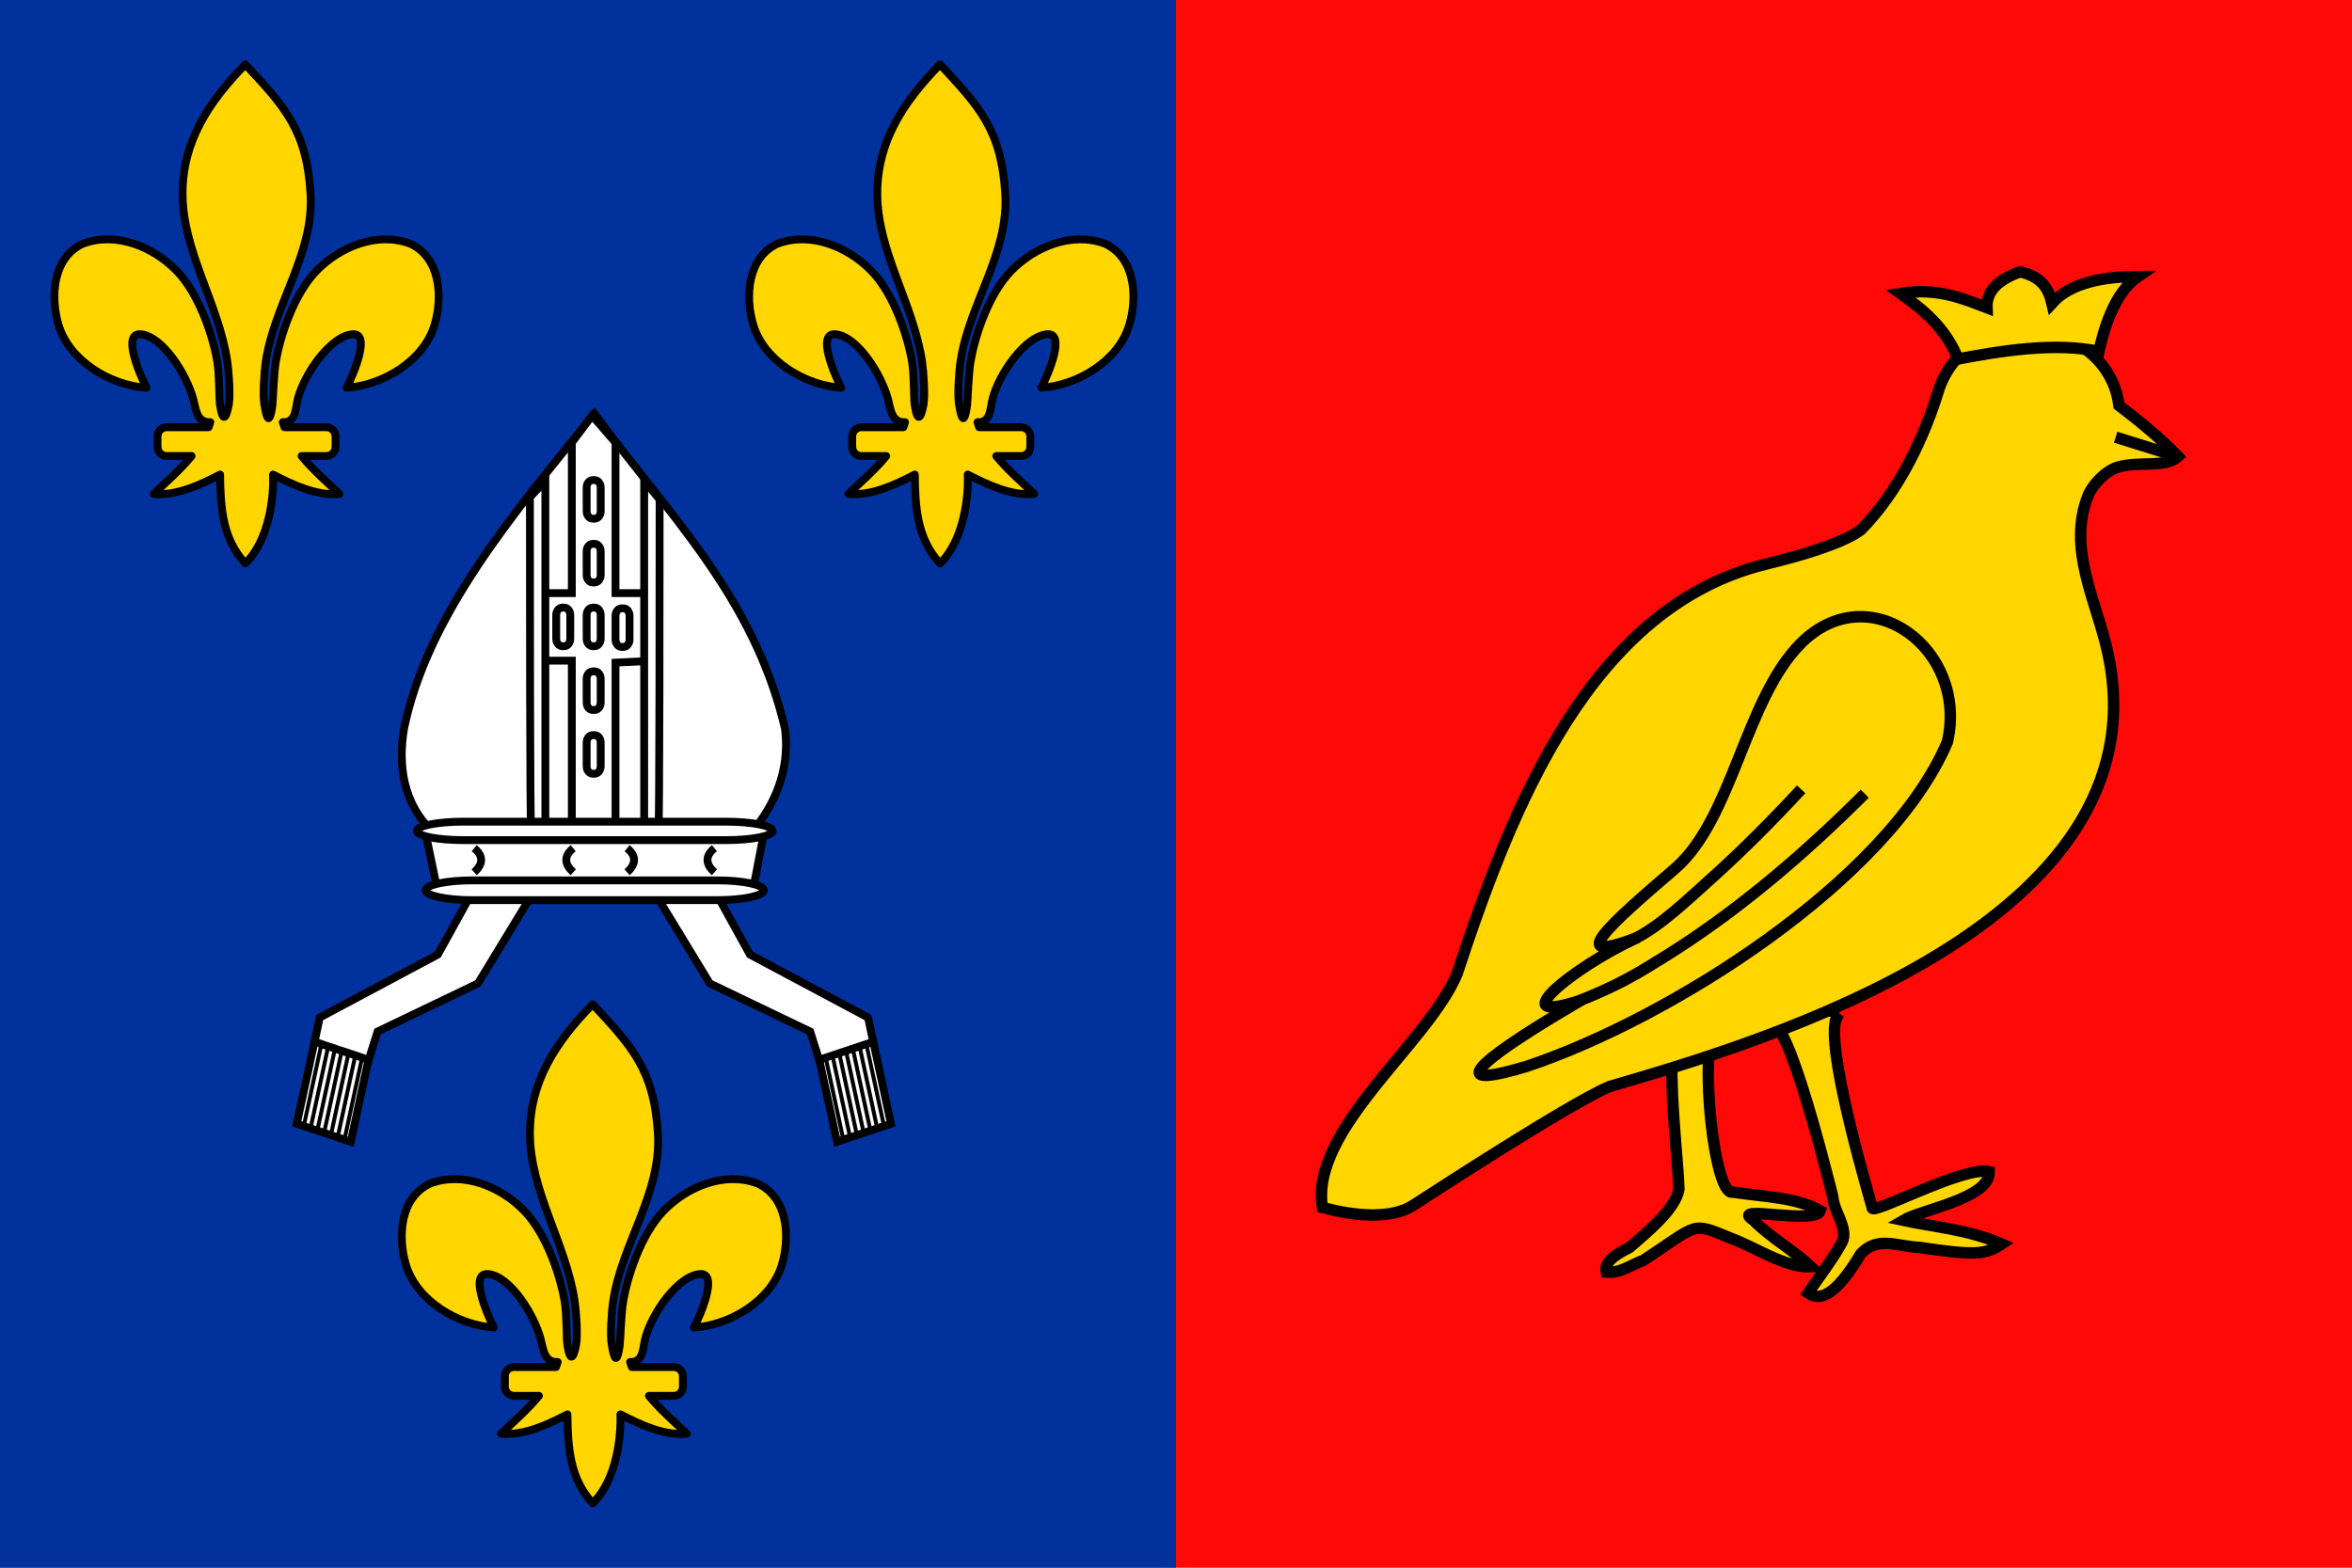
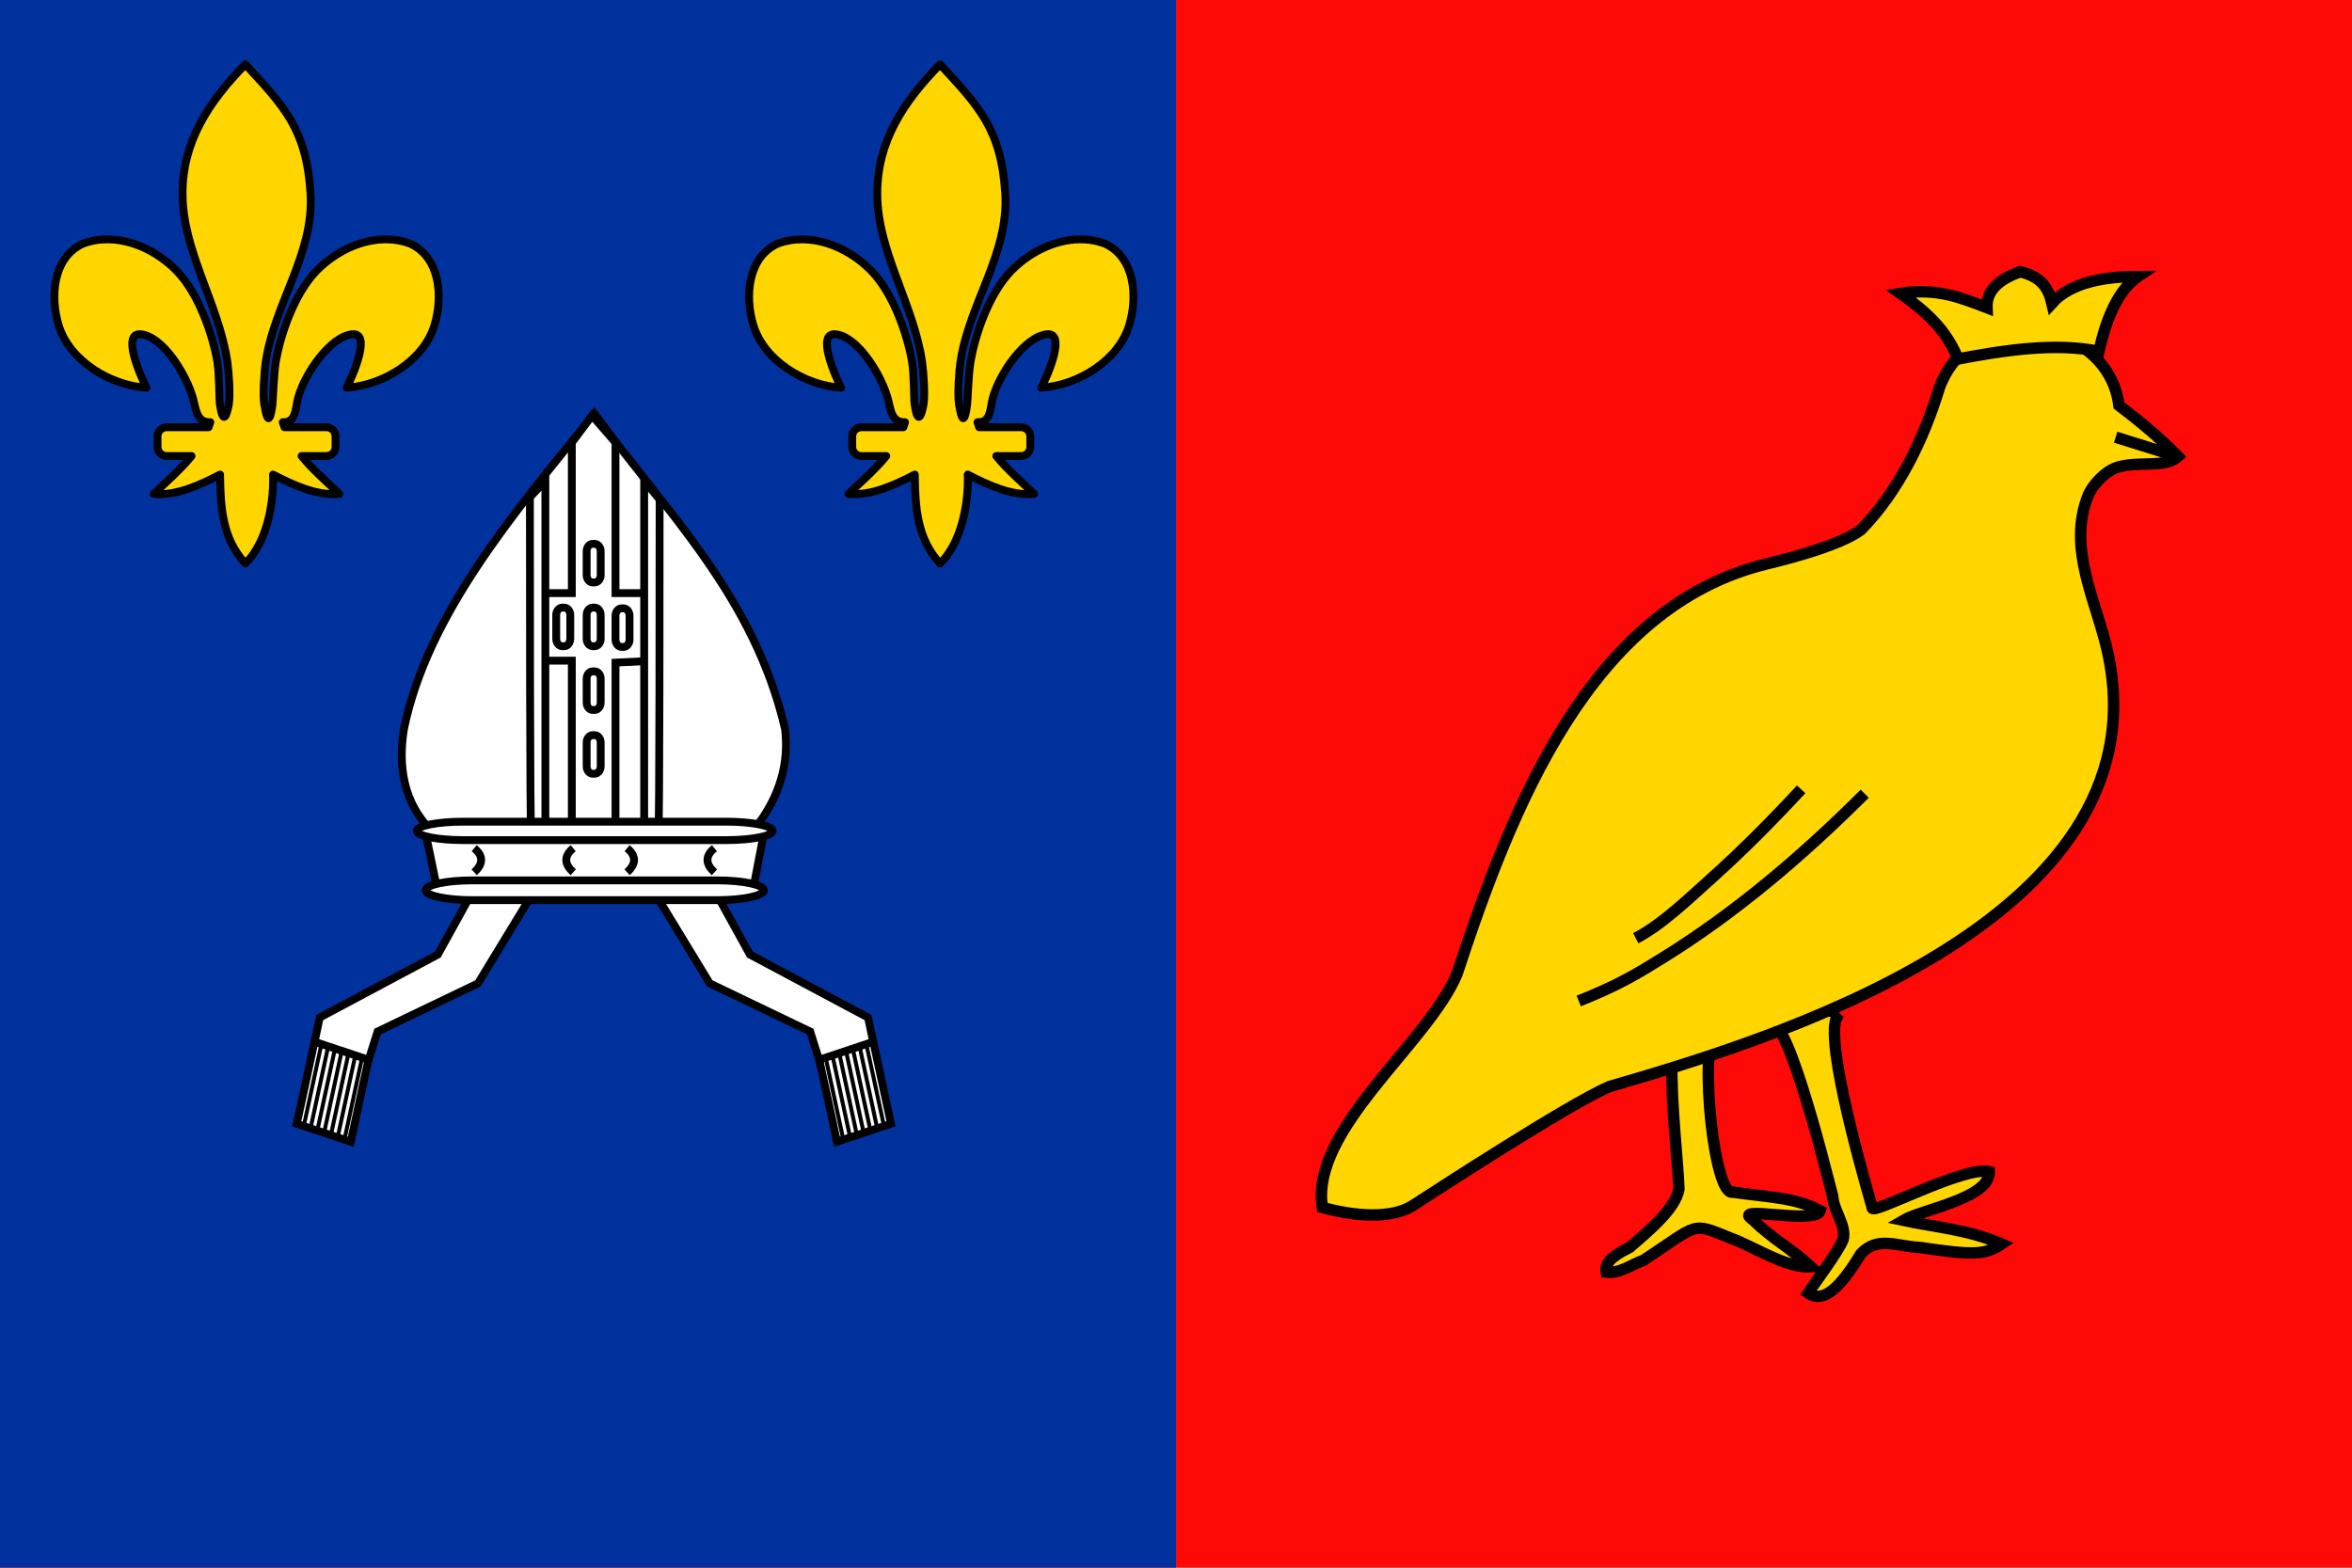
<svg xmlns="http://www.w3.org/2000/svg" xmlns:ns1="http://sodipodi.sourceforge.net/DTD/sodipodi-0.dtd" xmlns:ns2="http://www.inkscape.org/namespaces/inkscape" version="1.1" id="svg2" width="1500" height="1000" viewBox="0 0 1500 1000" ns1:docname="Drapeau Charente-Maritime.svg" ns2:version="1.2 (dc2aeda, 2022-05-15)" xml:space="preserve">
  <defs id="defs6" />
  <ns1:namedview pagecolor="#ffffff" bordercolor="#666666" borderopacity="1" objecttolerance="10" gridtolerance="10" guidetolerance="10" ns2:pageopacity="0" ns2:pageshadow="2" ns2:window-width="1920" ns2:window-height="893" id="namedview4" showgrid="false" ns2:zoom="0.4175532" ns2:cx="517.29935" ns2:cy="690.92992" ns2:window-x="0" ns2:window-y="25" ns2:window-maximized="0" ns2:current-layer="svg2" ns2:showpageshadow="2" ns2:pagecheckerboard="0" ns2:deskcolor="#d1d1d1" />
  <rect y="0" x="0" height="1000" width="1500" id="rect1411" style="opacity:1;fill:#ff0808;fill-opacity:1;fill-rule:evenodd;stroke:none;stroke-width:7.952;stroke-linecap:round;stroke-linejoin:round;stroke-miterlimit:4;stroke-dasharray:none;stroke-dashoffset:0;stroke-opacity:1;paint-order:normal" />
  <rect style="opacity:1;fill:#00319c;fill-opacity:1;fill-rule:evenodd;stroke:none;stroke-width:5.623;stroke-linecap:round;stroke-linejoin:round;stroke-miterlimit:4;stroke-dasharray:none;stroke-dashoffset:0;stroke-opacity:1;paint-order:normal" id="rect1409" width="750" height="1000" x="0" y="0" />
  <g id="g738" transform="translate(0,1.951)">
    <path d="m 1172.603,644.974 c -10.403,9.715 12.259,91.535 21.444,123.495 -0.766,5.208 58.368,-26.95 74.607,-23.037 0.538,17.077 -42.874,24.052 -54.849,31.07 17.813,3.931 41.678,5.787 62.776,15.064 -10.562,7.01 -17.68,7.359 -52.349,2.181 -14.566,-0.611 -26.684,-7.478 -37.533,4.15 -16.187,27.082 -26.14,30.242 -33.594,24.961 4.58,-6.769 19.347,-26.487 22.364,-34.17 2.224,-8.915 -6.144,-18.368 -6.634,-27.458 -5.433,-21.179 -32.02,-127.578 -41.651,-108.12 17.732,-6.75 26.362,-17.11 45.42,-8.135 z" ns1:nodetypes="cccccccccccc" id="path13773" ns2:connector-curvature="0" style="fill:#ffd600;fill-opacity:1;stroke:#000000;stroke-width:7.305" />
    <path d="m 1093.773,652.411 c -10.2,17.629 -0.525,109.086 11.282,106.064 22.099,3.233 40.35,3.412 55.869,11.874 -3.003,9.293 -58.401,-4.375 -42.963,5.787 11.36,11.485 25.386,19.131 37.103,29.99 -16.574,0.822 -35.948,-12.751 -51.488,-18.346 -25.478,-10.413 -19.726,-9.234 -55.538,14.242 -7.74,2.735 -15.113,8.585 -23.695,7.462 -1.585,-7.597 9.036,-12.627 15.015,-15.776 10.051,-8.877 29.395,-24.074 31.378,-37.274 -0.982,-32.699 -18.66,-152.98 23.037,-104.024 z" ns1:nodetypes="ccccccccccc" id="path13776" ns2:connector-curvature="0" style="fill:#ffd600;fill-opacity:1;stroke:#000000;stroke-width:7.305" />
    <path d="m 901.106,767.019 c 13.038,-8.438 99.159,-64.597 125.224,-75.838 96.159,-28.072 354.767,-103.588 318.089,-275.967 -7.097,-33.359 -26.422,-66.994 -12.632,-101.305 2.825,-6.696 10.995,-15.508 18.755,-17.837 13.79,-4.137 29.936,0.806 38.535,-6.802 -12.765,-13.306 -29.417,-26.281 -37.715,-32.623 -6.961,-55.528 -93.627,-67.889 -114.464,-11.385 -9.851,32.669 -26.295,66.666 -50.182,90.832 -12.581,9.218 -41.083,17.064 -60.07,21.679 -112.679,27.39 -162.538,155.434 -197.493,261.703 -18.646,44.37 -93.689,98.862 -85.819,148.746 20.924,5.868 44.451,7.416 57.773,-1.204 z" ns1:nodetypes="ccsccccccscsc" id="path10859" ns2:connector-curvature="0" style="fill:#ffd600;fill-opacity:1;stroke:#000000;stroke-width:7.305" />
    <path d="m 1349.264,276.934 39.097,12.196" ns1:nodetypes="cc" id="path13771" ns2:connector-curvature="0" style="fill:#ffd600;fill-opacity:1;stroke:#000000;stroke-width:7.305" />
    <path d="m 1248.414,224.693 0.852,3.663 c -7.873,-20.8 -22.266,-32.382 -37.23,-43.15 23.156,-3.707 39.005,2.922 55.152,9.134 -0.455,-10.784 7.465,-18.065 21.173,-22.918 14.093,3.263 18.219,11.176 20.259,20.059 12.497,-13.977 35.345,-17.039 54.911,-17.058 -15.668,10.565 -22.134,35.258 -24.969,47.785 -27.685,-5.711 -60.17,-0.952 -93.437,5.514" ns1:nodetypes="ccccccccc" id="path14748" ns2:connector-curvature="0" style="fill:#ffd600;fill-opacity:1;stroke:#000000;stroke-width:7.305" />
-     <path d="m 1148.321,408.627 c -35.507,35.721 -43.329,111.894 -80.215,143.6 -41.037,35.272 -71.395,61.902 -24.017,43.927 -41.443,19.055 -87.374,56.956 -35.634,39.868 -33.115,19.339 -106.269,63.817 -34.787,42.222 89.985,-29.874 230.317,-117.803 268.28,-206.89 13.644,-58.983 -49.83,-106.783 -93.627,-62.727 z" ns1:nodetypes="ccccssc" id="path15719" ns2:connector-curvature="0" style="fill:#ffd600;fill-opacity:1;stroke:#000000;stroke-width:7.305" />
+     <path d="m 1148.321,408.627 z" ns1:nodetypes="ccccssc" id="path15719" ns2:connector-curvature="0" style="fill:#ffd600;fill-opacity:1;stroke:#000000;stroke-width:7.305" />
    <path d="m 1189.225,504.337 c -40.95,40.921 -83.346,76.441 -127.832,104.113 -17.826,11.093 -29.571,18.205 -54.535,28.105" ns1:nodetypes="csc" id="path15722" ns2:connector-curvature="0" style="fill:#ffd600;fill-opacity:1;stroke:#000000;stroke-width:7.305" />
    <path d="m 1148.7,501.539 c -19.591,21.146 -38.142,39.644 -56.48,56.118 -16.311,14.658 -32.709,30.429 -49.026,38.865" ns1:nodetypes="csc" id="path15724" ns2:connector-curvature="0" style="fill:#ffd600;fill-opacity:1;stroke:#000000;stroke-width:7.305" />
  </g>
  <path id="rect10808" style="fill:#ffd600;stroke:#000000;stroke-width:5;stroke-linejoin:round;stroke-opacity:1;fill-opacity:1;stroke-dasharray:none" d="M 156.453 41.088 C 133.118 64.952 116.375 90.29 116.438 123.594 C 116.502 160.47 139.501 193.682 144.979 230.605 C 146.017 237.61 146.908 251.904 145.969 257.705 C 145.275 261.997 142.55 273.933 140.215 257.705 C 139.736 254.365 139.98 238.797 138.508 230.291 C 135.827 214.8 127.24 187.553 112.342 172.455 C 97.452 157.363 73.852 147.579 52.807 155.471 C 33.741 164.27 31.936 189.116 37.365 207.283 C 44.157 230.037 70.124 245.787 93.4 247.33 C 88.789 238.207 77.747 212.17 89.721 213.205 C 103.584 214.4 118.983 238.573 123.299 254.75 C 124.924 260.843 125.448 269.711 134.152 269.318 C 133.83 270.408 133.465 271.47 133.078 272.52 L 106.322 272.52 C 103.089 272.52 100.467 275.14 100.467 278.373 L 100.467 285.031 C 100.467 288.267 103.089 290.887 106.322 290.887 L 122.168 290.887 C 115.033 299.637 106.217 307.258 98.018 315.078 C 112.813 316.308 127.451 309.348 140.361 302.715 C 140.633 324.38 141.952 343.639 156.455 359.43 C 172.085 344.094 174.665 316.009 174.121 302.715 C 187.026 309.348 201.666 316.306 216.461 315.078 C 208.261 307.258 199.446 299.637 192.311 290.887 L 208.152 290.887 C 211.386 290.887 214.006 288.266 214.006 285.031 L 214.006 278.373 C 214.005 275.14 211.384 272.52 208.152 272.52 L 181.4 272.52 C 181.014 271.47 180.649 270.408 180.326 269.318 C 189.028 269.711 188.372 260.252 189.998 254.16 C 194.317 237.982 210.897 214.4 224.756 213.205 C 236.731 212.17 225.689 238.205 221.076 247.328 C 244.356 245.785 270.321 230.037 277.115 207.283 C 282.54 189.116 280.738 164.267 261.67 155.469 C 240.626 147.577 217.029 157.363 202.139 172.455 C 187.238 187.553 178.65 214.798 175.969 230.291 C 174.496 238.797 174.153 255.546 173.672 258.881 C 171.339 275.11 169.203 261.995 168.508 257.703 C 167.57 251.902 168.461 237.608 169.498 230.604 C 174.975 193.68 200.377 161.764 198.041 123.59 C 195.514 82.338 181.05 67.675 156.453 41.088 z " />
  <path id="path3096" style="fill:#ffd600;stroke:#000000;stroke-width:5;stroke-linejoin:round;stroke-opacity:1;fill-opacity:1;stroke-dasharray:none" d="m 599.511,41.088 c -23.335,23.865 -40.078,49.202 -40.016,82.506 0.065,36.877 23.064,70.088 28.541,107.012 1.038,7.004 1.929,21.298 0.99,27.1 -0.694,4.292 -3.419,16.227 -5.754,0 -0.479,-3.34 -0.235,-18.908 -1.707,-27.414 -2.681,-15.491 -11.268,-42.738 -26.166,-57.836 -14.89,-15.092 -38.49,-24.876 -59.535,-16.984 -19.066,8.799 -20.871,33.645 -15.441,51.812 6.792,22.754 32.759,38.504 56.035,40.047 -4.612,-9.123 -15.653,-35.16 -3.68,-34.125 13.863,1.195 29.262,25.368 33.578,41.545 1.626,6.093 2.149,14.961 10.854,14.568 -0.323,1.09 -0.688,2.152 -1.074,3.201 h -26.756 c -3.233,0 -5.855,2.62 -5.855,5.854 v 6.658 c 0,3.236 2.622,5.855 5.855,5.855 h 15.846 c -7.135,8.75 -15.951,16.371 -24.15,24.191 14.795,1.229 29.434,-5.73 42.344,-12.363 0.271,21.665 1.59,40.924 16.094,56.715 15.63,-15.335 18.21,-43.42 17.666,-56.715 12.905,6.633 27.545,13.591 42.34,12.363 -8.2,-7.82 -17.015,-15.441 -24.15,-24.191 h 15.842 c 3.233,0 5.854,-2.621 5.854,-5.855 v -6.658 c -10e-4,-3.233 -2.621,-5.854 -5.854,-5.854 h -26.752 c -0.386,-1.05 -0.752,-2.111 -1.074,-3.201 8.702,0.393 8.046,-9.066 9.672,-15.158 4.319,-16.178 20.899,-39.76 34.758,-40.955 11.975,-1.035 0.933,25 -3.68,34.123 23.28,-1.543 49.245,-17.291 56.039,-40.045 5.424,-18.168 3.623,-43.016 -15.445,-51.814 -21.044,-7.892 -44.641,1.895 -59.531,16.986 -14.901,15.098 -23.489,42.343 -26.17,57.836 -1.473,8.506 -1.815,25.255 -2.297,28.59 -2.333,16.229 -4.469,3.114 -5.164,-1.178 -0.938,-5.801 -0.047,-20.095 0.99,-27.1 5.477,-36.924 30.879,-68.839 28.543,-107.014 -2.527,-41.252 -16.991,-55.914 -41.588,-82.502 z" />
-   <path id="path3098" style="fill:#ffd600;stroke:#000000;stroke-width:5;stroke-linejoin:round;stroke-opacity:1;fill-opacity:1;stroke-dasharray:none" d="m 377.982,640.57 c -23.335,23.865 -40.078,49.202 -40.016,82.506 0.065,36.877 23.064,70.088 28.541,107.012 1.038,7.004 1.929,21.298 0.99,27.1 -0.694,4.292 -3.419,16.227 -5.754,0 -0.479,-3.34 -0.235,-18.908 -1.707,-27.414 -2.681,-15.491 -11.268,-42.738 -26.166,-57.836 -14.89,-15.092 -38.49,-24.876 -59.535,-16.984 -19.066,8.799 -20.871,33.645 -15.441,51.812 6.792,22.754 32.759,38.504 56.035,40.047 -4.612,-9.123 -15.653,-35.16 -3.68,-34.125 13.863,1.195 29.262,25.368 33.578,41.545 1.626,6.093 2.149,14.961 10.854,14.568 -0.323,1.09 -0.688,2.152 -1.074,3.201 h -26.756 c -3.233,0 -5.855,2.62 -5.855,5.854 v 6.658 c 0,3.236 2.622,5.855 5.855,5.855 h 15.846 c -7.135,8.75 -15.951,16.371 -24.15,24.191 14.795,1.229 29.434,-5.73 42.344,-12.363 0.271,21.665 1.59,40.924 16.094,56.715 15.63,-15.335 18.21,-43.42 17.666,-56.715 12.905,6.633 27.545,13.591 42.34,12.363 -8.2,-7.82 -17.015,-15.441 -24.15,-24.191 h 15.842 c 3.233,0 5.854,-2.621 5.854,-5.855 v -6.658 c -0.001,-3.233 -2.621,-5.854 -5.854,-5.854 h -26.752 c -0.386,-1.05 -0.752,-2.111 -1.074,-3.201 8.702,0.393 8.046,-9.066 9.672,-15.158 4.319,-16.178 20.899,-39.76 34.758,-40.955 11.975,-1.035 0.933,25 -3.68,34.123 23.28,-1.543 49.245,-17.291 56.039,-40.045 5.424,-18.168 3.623,-43.016 -15.445,-51.814 -21.044,-7.892 -44.641,1.895 -59.531,16.986 -14.901,15.098 -23.489,42.343 -26.17,57.836 -1.473,8.506 -1.815,25.255 -2.297,28.59 -2.333,16.229 -4.469,3.114 -5.164,-1.178 -0.938,-5.801 -0.047,-20.095 0.99,-27.1 5.477,-36.924 30.879,-68.839 28.543,-107.014 -2.527,-41.252 -16.991,-55.914 -41.588,-82.502 z" />
  <g id="g9814">
    <g id="g9768" transform="translate(9.549)">
      <g id="g8182" transform="translate(10.777,-28.382)">
        <g id="g8169">
          <path id="path2085" style="fill:#ffffff;fill-opacity:1;fill-rule:evenodd;stroke:#000000;stroke-width:5;stroke-linecap:butt;stroke-linejoin:miter;stroke-miterlimit:4;stroke-dasharray:none;stroke-opacity:1" d="m 301.149,560.791 -42.245,76.5 -75.328,40.171 -3.434,16.283 34.236,11.986 6.103,-19.344 64.032,-30.723 57.72,-94.874 z" ns1:nodetypes="ccccccccc" />
          <rect id="rect2093" style="fill:#ffffff;fill-opacity:1;stroke:#000000;stroke-width:5.015;stroke-miterlimit:4;stroke-dasharray:none;stroke-opacity:1" y="603.751" x="324.172" height="53.495" width="36.256" transform="matrix(0.949,0.316,-0.211,0.978,0,0)" />
        </g>
        <g id="g4360" transform="matrix(1.26,0,0,1.26,-143.255,-176.04)">
          <path id="path2097" style="fill:#fcef3c;fill-opacity:1;fill-rule:evenodd;stroke:#000000;stroke-width:2;stroke-linecap:butt;stroke-linejoin:miter;stroke-miterlimit:4;stroke-dasharray:none;stroke-opacity:1" d="m 251.29,732.446 9.018,-41.843" ns2:connector-curvature="0" />
          <path id="path2099" style="fill:#fcef3c;fill-opacity:1;fill-rule:evenodd;stroke:#000000;stroke-width:2;stroke-linecap:butt;stroke-linejoin:miter;stroke-miterlimit:4;stroke-dasharray:none;stroke-opacity:1" d="m 254.72,733.589 9.018,-41.843" ns2:connector-curvature="0" />
          <path id="path2101" style="fill:#fcef3c;fill-opacity:1;fill-rule:evenodd;stroke:#000000;stroke-width:2;stroke-linecap:butt;stroke-linejoin:miter;stroke-miterlimit:4;stroke-dasharray:none;stroke-opacity:1" d="m 258.15,734.732 9.018,-41.843" ns2:connector-curvature="0" />
          <path id="path2103" style="fill:#fcef3c;fill-opacity:1;fill-rule:evenodd;stroke:#000000;stroke-width:2;stroke-linecap:butt;stroke-linejoin:miter;stroke-miterlimit:4;stroke-dasharray:none;stroke-opacity:1" d="m 261.58,735.874 9.018,-41.843" ns2:connector-curvature="0" />
          <path id="path2105" style="fill:#fcef3c;fill-opacity:1;fill-rule:evenodd;stroke:#000000;stroke-width:2;stroke-linecap:butt;stroke-linejoin:miter;stroke-miterlimit:4;stroke-dasharray:none;stroke-opacity:1" d="m 265.011,737.017 9.018,-41.843" ns2:connector-curvature="0" />
          <path id="path2107" style="fill:#fcef3c;fill-opacity:1;fill-rule:evenodd;stroke:#000000;stroke-width:2;stroke-linecap:butt;stroke-linejoin:miter;stroke-miterlimit:4;stroke-dasharray:none;stroke-opacity:1" d="m 268.441,738.16 9.018,-41.843" ns2:connector-curvature="0" />
          <path id="path2109" style="fill:#fcef3c;fill-opacity:1;fill-rule:evenodd;stroke:#000000;stroke-width:2;stroke-linecap:butt;stroke-linejoin:miter;stroke-miterlimit:4;stroke-dasharray:none;stroke-opacity:1" d="m 271.871,739.302 9.018,-41.843" ns2:connector-curvature="0" />
        </g>
      </g>
      <g id="g8932" transform="matrix(-1,0,0,1,727.636,-28.382)">
        <g id="g8914">
          <path id="path8910" style="fill:#ffffff;fill-opacity:1;fill-rule:evenodd;stroke:#000000;stroke-width:5;stroke-linecap:butt;stroke-linejoin:miter;stroke-miterlimit:4;stroke-dasharray:none;stroke-opacity:1" d="m 301.149,560.791 -42.245,76.5 -75.328,40.171 -3.434,16.283 34.236,11.986 6.103,-19.344 64.032,-30.723 57.72,-94.874 z" ns1:nodetypes="ccccccccc" />
          <rect id="rect8912" style="fill:#ffffff;fill-opacity:1;stroke:#000000;stroke-width:5.015;stroke-miterlimit:4;stroke-dasharray:none;stroke-opacity:1" y="603.751" x="324.172" height="53.495" width="36.256" transform="matrix(0.949,0.316,-0.211,0.978,0,0)" />
        </g>
        <g id="g8930" transform="matrix(1.26,0,0,1.26,-143.255,-176.04)">
          <path id="path8916" style="fill:#fcef3c;fill-opacity:1;fill-rule:evenodd;stroke:#000000;stroke-width:2;stroke-linecap:butt;stroke-linejoin:miter;stroke-miterlimit:4;stroke-dasharray:none;stroke-opacity:1" d="m 251.29,732.446 9.018,-41.843" ns2:connector-curvature="0" />
          <path id="path8918" style="fill:#fcef3c;fill-opacity:1;fill-rule:evenodd;stroke:#000000;stroke-width:2;stroke-linecap:butt;stroke-linejoin:miter;stroke-miterlimit:4;stroke-dasharray:none;stroke-opacity:1" d="m 254.72,733.589 9.018,-41.843" ns2:connector-curvature="0" />
          <path id="path8920" style="fill:#fcef3c;fill-opacity:1;fill-rule:evenodd;stroke:#000000;stroke-width:2;stroke-linecap:butt;stroke-linejoin:miter;stroke-miterlimit:4;stroke-dasharray:none;stroke-opacity:1" d="m 258.15,734.732 9.018,-41.843" ns2:connector-curvature="0" />
          <path id="path8922" style="fill:#fcef3c;fill-opacity:1;fill-rule:evenodd;stroke:#000000;stroke-width:2;stroke-linecap:butt;stroke-linejoin:miter;stroke-miterlimit:4;stroke-dasharray:none;stroke-opacity:1" d="m 261.58,735.874 9.018,-41.843" ns2:connector-curvature="0" />
          <path id="path8924" style="fill:#fcef3c;fill-opacity:1;fill-rule:evenodd;stroke:#000000;stroke-width:2;stroke-linecap:butt;stroke-linejoin:miter;stroke-miterlimit:4;stroke-dasharray:none;stroke-opacity:1" d="m 265.011,737.017 9.018,-41.843" ns2:connector-curvature="0" />
          <path id="path8926" style="fill:#fcef3c;fill-opacity:1;fill-rule:evenodd;stroke:#000000;stroke-width:2;stroke-linecap:butt;stroke-linejoin:miter;stroke-miterlimit:4;stroke-dasharray:none;stroke-opacity:1" d="m 268.441,738.16 9.018,-41.843" ns2:connector-curvature="0" />
          <path id="path8928" style="fill:#fcef3c;fill-opacity:1;fill-rule:evenodd;stroke:#000000;stroke-width:2;stroke-linecap:butt;stroke-linejoin:miter;stroke-miterlimit:4;stroke-dasharray:none;stroke-opacity:1" d="m 271.871,739.302 9.018,-41.843" ns2:connector-curvature="0" />
        </g>
      </g>
    </g>
    <g id="g1403" transform="translate(0,-4)">
      <path d="M 275.204,533.784 C 257.343,516.473 253.662,492.186 257.723,468.532 272.821,395.93 326.928,332.103 379.13,267.848 c 46.221,63.422 101.746,116.398 121.514,201.045 2.631,20.93 -2.71,42.727 -19.315,63.661 z" ns1:nodetypes="cccccc" id="path22727" ns2:connector-curvature="0" style="fill:#ffffff;stroke:#000000;stroke-width:5;stroke-dasharray:none" />
      <path d="m 377.62,269.079 -12.936,17.239 v 96.033 h -25.871 v 43.091 h 25.871 V 532.557 l 27.862,-1.235 V 426.669 l 24.879,-1.231 v -43.091 h -24.879 v -96.033 z" ns1:nodetypes="cccccccccccccc" id="path4222" ns2:connector-curvature="0" style="fill:#ffffff;stroke:#000000;stroke-width:5;stroke-dasharray:none" />
-       <path d="m 378.04,310.241 h 1.149 c 2.157,0 3.902,2.096 3.902,4.679 V 330.185 c 0,2.586 -1.745,4.679 -3.902,4.679 h -1.149 c -2.155,0 -3.902,-2.096 -3.902,-4.679 v -15.265 c -0.002,-2.584 1.747,-4.679 3.902,-4.679 z" id="rect5109" ns2:connector-curvature="0" style="fill:#ffffff;stroke:#000000;stroke-width:5;stroke-linecap:round;stroke-linejoin:round;stroke-dasharray:none" />
      <path d="m 378.04,472.921 h 1.149 c 2.157,0 3.902,2.098 3.902,4.679 v 15.265 c 0,2.584 -1.745,4.679 -3.902,4.679 h -1.149 c -2.155,0 -3.902,-2.096 -3.902,-4.679 v -15.265 c -0.002,-2.581 1.747,-4.679 3.902,-4.679 z" id="rect5113" ns2:connector-curvature="0" style="fill:#ffffff;stroke:#000000;stroke-width:5;stroke-linecap:round;stroke-linejoin:round;stroke-dasharray:none" />
      <path d="m 378.04,432.252 h 1.149 c 2.157,0 3.902,2.096 3.902,4.679 v 15.265 c 0,2.586 -1.745,4.681 -3.902,4.681 h -1.149 c -2.155,0 -3.902,-2.098 -3.902,-4.681 v -15.265 c -0.002,-2.586 1.747,-4.679 3.902,-4.679 z" id="rect5115" ns2:connector-curvature="0" style="fill:#ffffff;stroke:#000000;stroke-width:5;stroke-linecap:round;stroke-linejoin:round;stroke-dasharray:none" />
      <path d="m 378.04,350.912 h 1.149 c 2.157,0 3.902,2.096 3.902,4.679 v 15.265 c 0,2.586 -1.745,4.679 -3.902,4.679 h -1.149 c -2.155,0 -3.902,-2.096 -3.902,-4.679 v -15.265 c -0.002,-2.586 1.747,-4.679 3.902,-4.679 z" id="rect5119" ns2:connector-curvature="0" style="fill:#ffffff;stroke:#000000;stroke-width:5;stroke-linecap:round;stroke-linejoin:round;stroke-dasharray:none" />
      <path d="m 396.448,392.047 h 1.151 c 2.155,0 3.901,2.098 3.901,4.679 v 15.265 c 0,2.586 -1.745,4.679 -3.901,4.679 h -1.151 c -2.152,0 -3.904,-2.096 -3.904,-4.679 v -15.265 c 0.002,-2.581 1.752,-4.679 3.904,-4.679 z" id="rect5123" ns2:connector-curvature="0" style="fill:#ffffff;stroke:#000000;stroke-width:5;stroke-linecap:round;stroke-linejoin:round;stroke-dasharray:none" />
      <path d="m 378.04,391.581 h 1.149 c 2.157,0 3.902,2.098 3.902,4.679 v 15.265 c 0,2.586 -1.745,4.679 -3.902,4.679 h -1.149 c -2.155,0 -3.902,-2.096 -3.902,-4.679 v -15.265 c -0.002,-2.584 1.747,-4.679 3.902,-4.679 z" id="rect5117" ns2:connector-curvature="0" style="fill:#ffffff;stroke:#000000;stroke-width:5;stroke-linecap:round;stroke-linejoin:round;stroke-dasharray:none" />
      <path d="m 358.633,391.581 h 1.149 c 2.157,0 3.906,2.098 3.906,4.679 v 15.265 c 0,2.586 -1.749,4.679 -3.906,4.679 h -1.149 c -2.155,0 -3.904,-2.096 -3.904,-4.679 v -15.265 c 0,-2.584 1.749,-4.679 3.904,-4.679 z" id="rect5121" ns2:connector-curvature="0" style="fill:#ffffff;stroke:#000000;stroke-width:5;stroke-linecap:round;stroke-linejoin:round;stroke-dasharray:none" />
      <path d="m 337.95,321.153 c 0,212.423 0.704,214.162 0.704,214.162 l 9.147,-0.871 V 310.703 Z" id="path5132" ns2:connector-curvature="0" style="fill:#ffffff;stroke:#000000;stroke-width:5;stroke-dasharray:none" />
      <path d="m 420.678,322.642 c 0,212.423 -0.704,213.548 -0.704,213.548 l -9.147,-0.871 v -224.661 z" ns1:nodetypes="ccccc" id="path6019" ns2:connector-curvature="0" style="fill:#ffffff;stroke:#000000;stroke-width:5;stroke-dasharray:none" />
      <path d="m 271.768,537.061 h 215.093 l -6.336,33.081 -201.722,0.869 z" ns1:nodetypes="ccccc" id="rect6956" ns2:connector-curvature="0" style="fill:#ffffff;stroke:#000000;stroke-width:5;stroke-linecap:round;stroke-linejoin:round;stroke-dasharray:none" />
      <path d="m 295.585,528.128 h 167.463 c 16.426,0 29.738,2.633 29.738,5.884 v 0 c 0,3.249 -13.312,5.884 -29.738,5.884 H 295.585 c -16.426,0 -29.742,-2.633 -29.742,-5.884 v 0 c -0.002,-3.249 13.314,-5.884 29.742,-5.884 z" id="rect6952" ns2:connector-curvature="0" style="fill:#ffffff;stroke:#000000;stroke-width:5;stroke-linecap:round;stroke-linejoin:round;stroke-dasharray:none" />
      <path d="m 301.221,565.575 h 156.186 c 16.426,0 29.744,2.825 29.744,6.307 v 0 c 0,3.485 -13.32,6.31 -29.744,6.31 H 301.221 c -16.426,0 -29.742,-2.825 -29.742,-6.31 v 0 c 0.002,-3.482 13.318,-6.307 29.742,-6.307 z" id="rect6954" ns2:connector-curvature="0" style="fill:#ffffff;stroke:#000000;stroke-width:5;stroke-linecap:round;stroke-linejoin:round;stroke-dasharray:none" />
      <path d="m 365.572,545.034 c -6.214,5.131 -5.602,10.257 0,15.391" ns1:nodetypes="cc" id="path9747" ns2:connector-curvature="0" style="fill:#ffffff;stroke:#000000;stroke-width:5;stroke-dasharray:none" />
      <path d="m 455.631,545.034 c -6.212,5.131 -5.604,10.257 0,15.391" ns1:nodetypes="cc" id="path10636" ns2:connector-curvature="0" style="fill:#ffffff;stroke:#000000;stroke-width:5;stroke-dasharray:none" />
      <path d="m 302.425,545.034 c 6.214,5.131 5.602,10.257 0,15.391" ns1:nodetypes="cc" id="path10640" ns2:connector-curvature="0" style="fill:#ffffff;stroke:#000000;stroke-width:5;stroke-dasharray:none" />
      <path d="m 399.946,545.034 c 6.216,5.131 5.604,10.257 0,15.391" ns1:nodetypes="cc" id="path10634" ns2:connector-curvature="0" style="fill:#ffffff;stroke:#000000;stroke-width:5;stroke-dasharray:none" />
    </g>
  </g>
</svg>